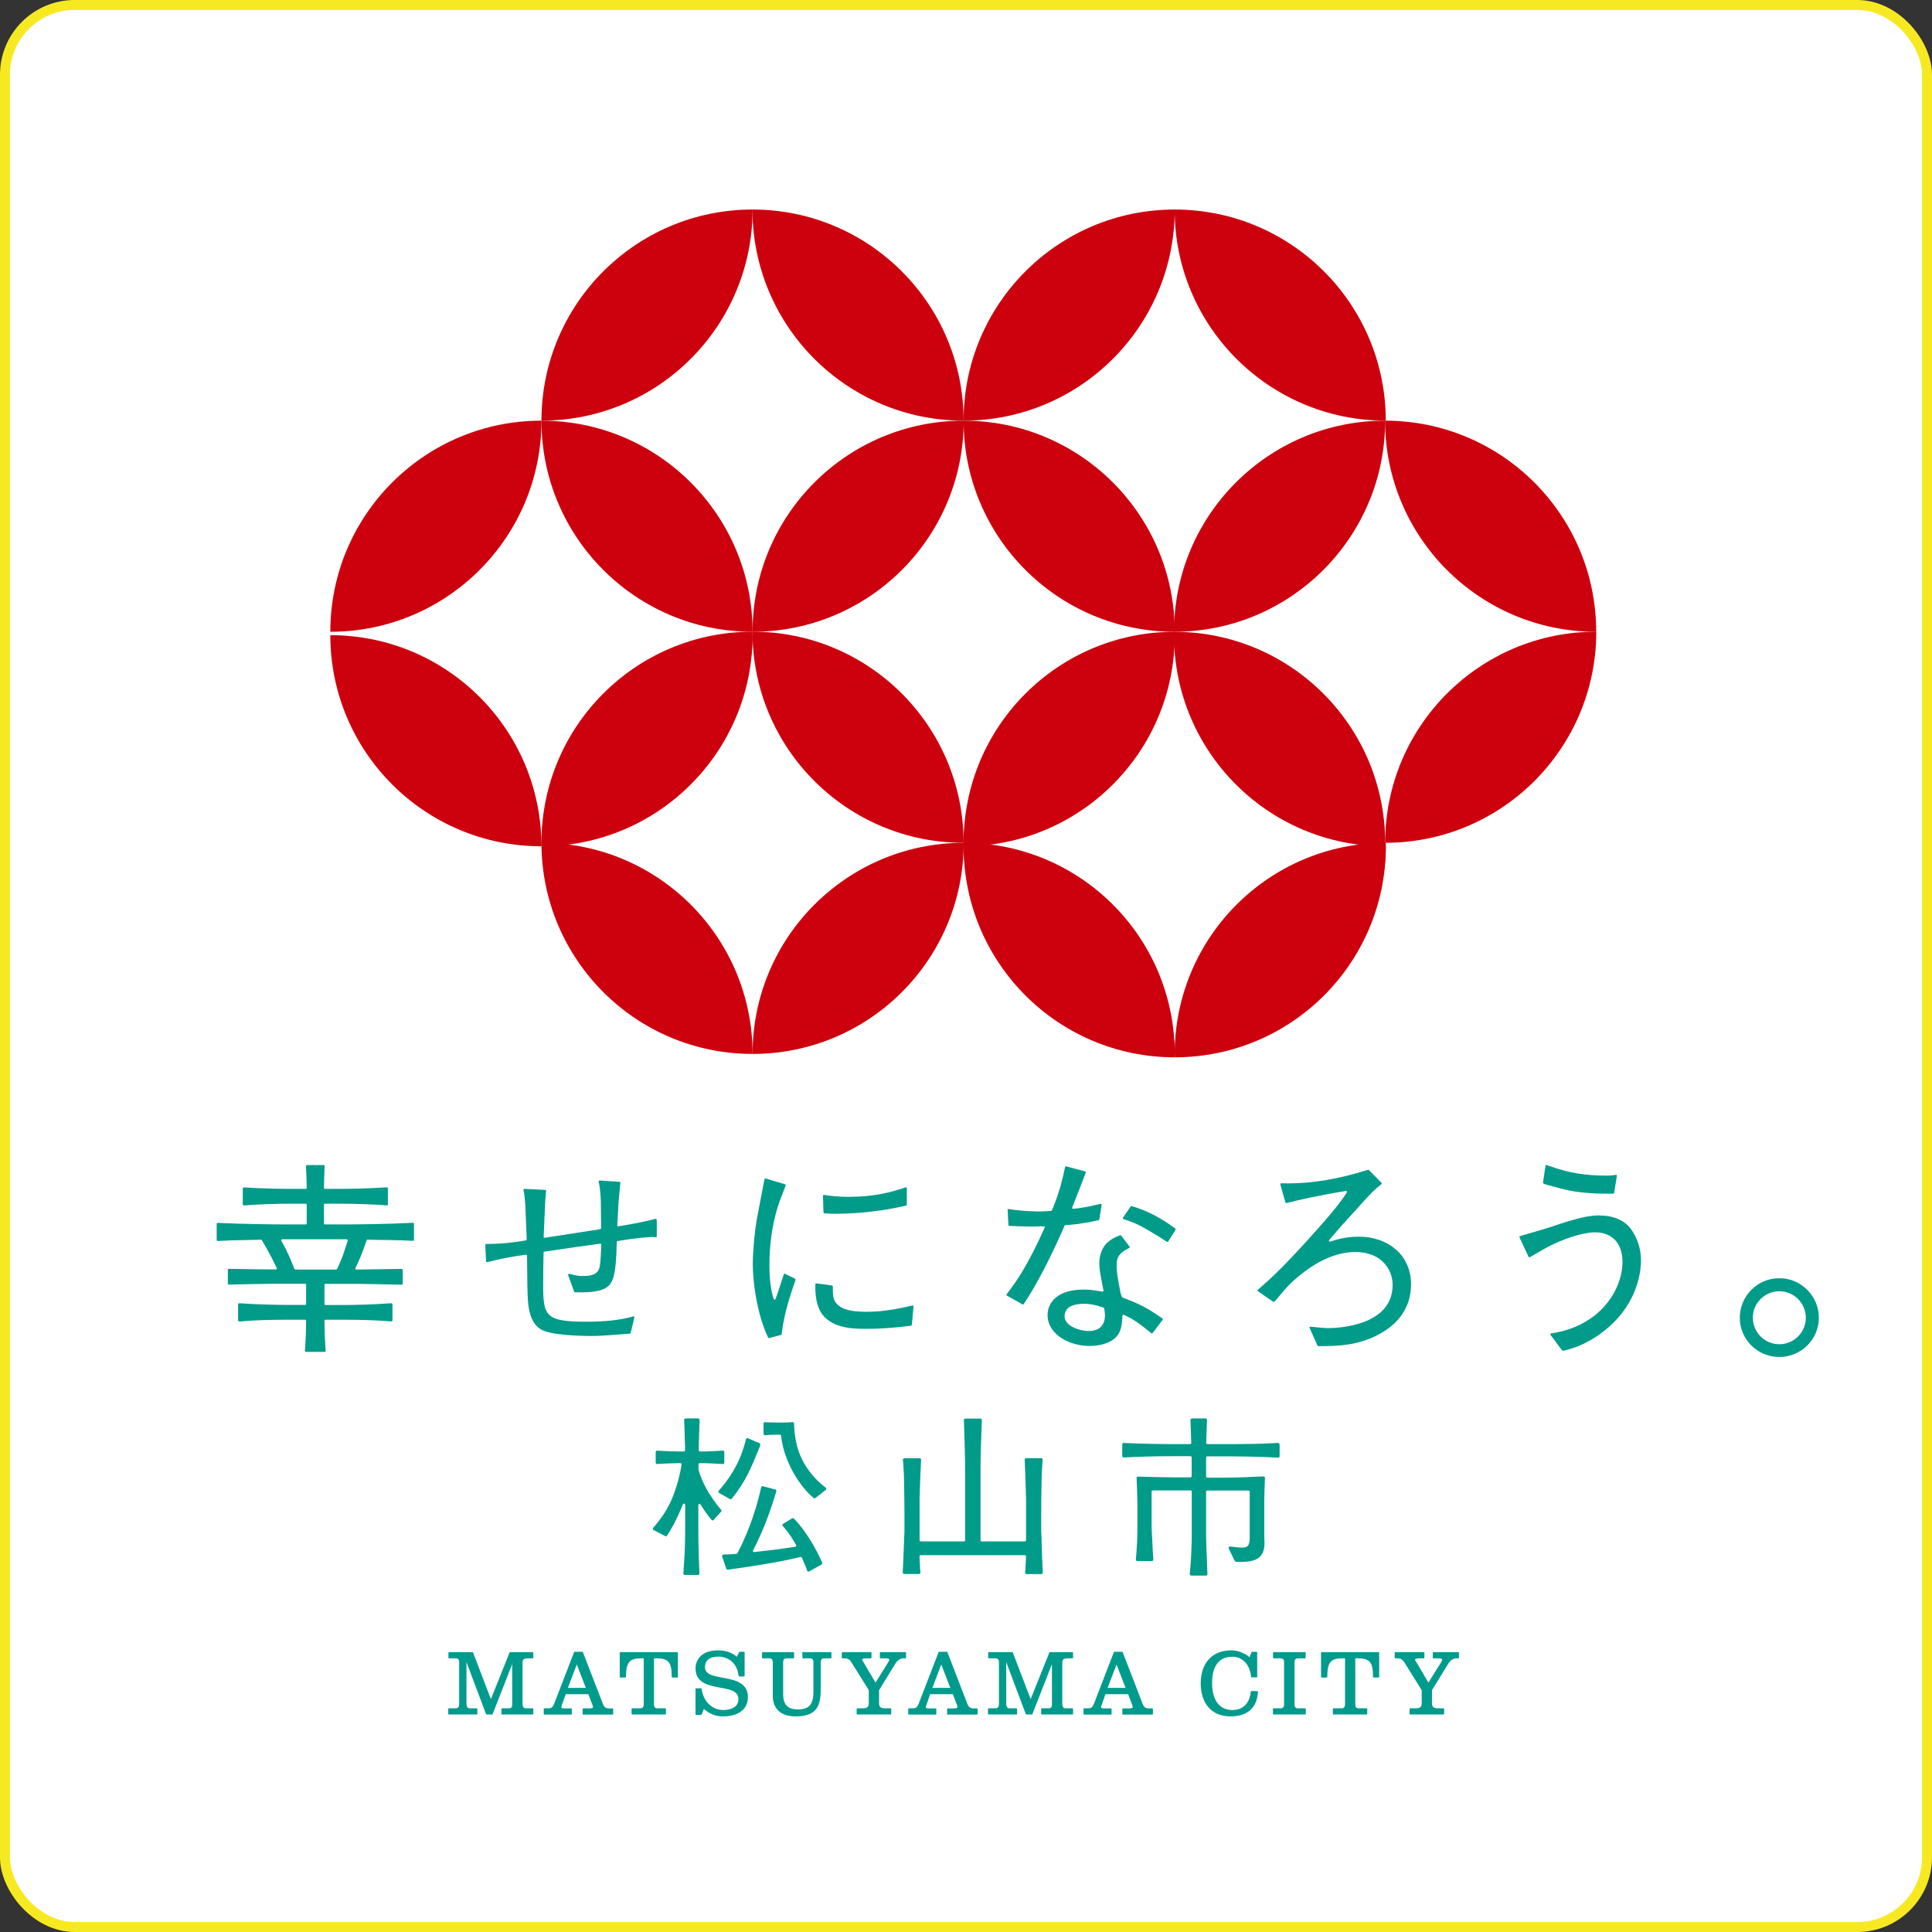
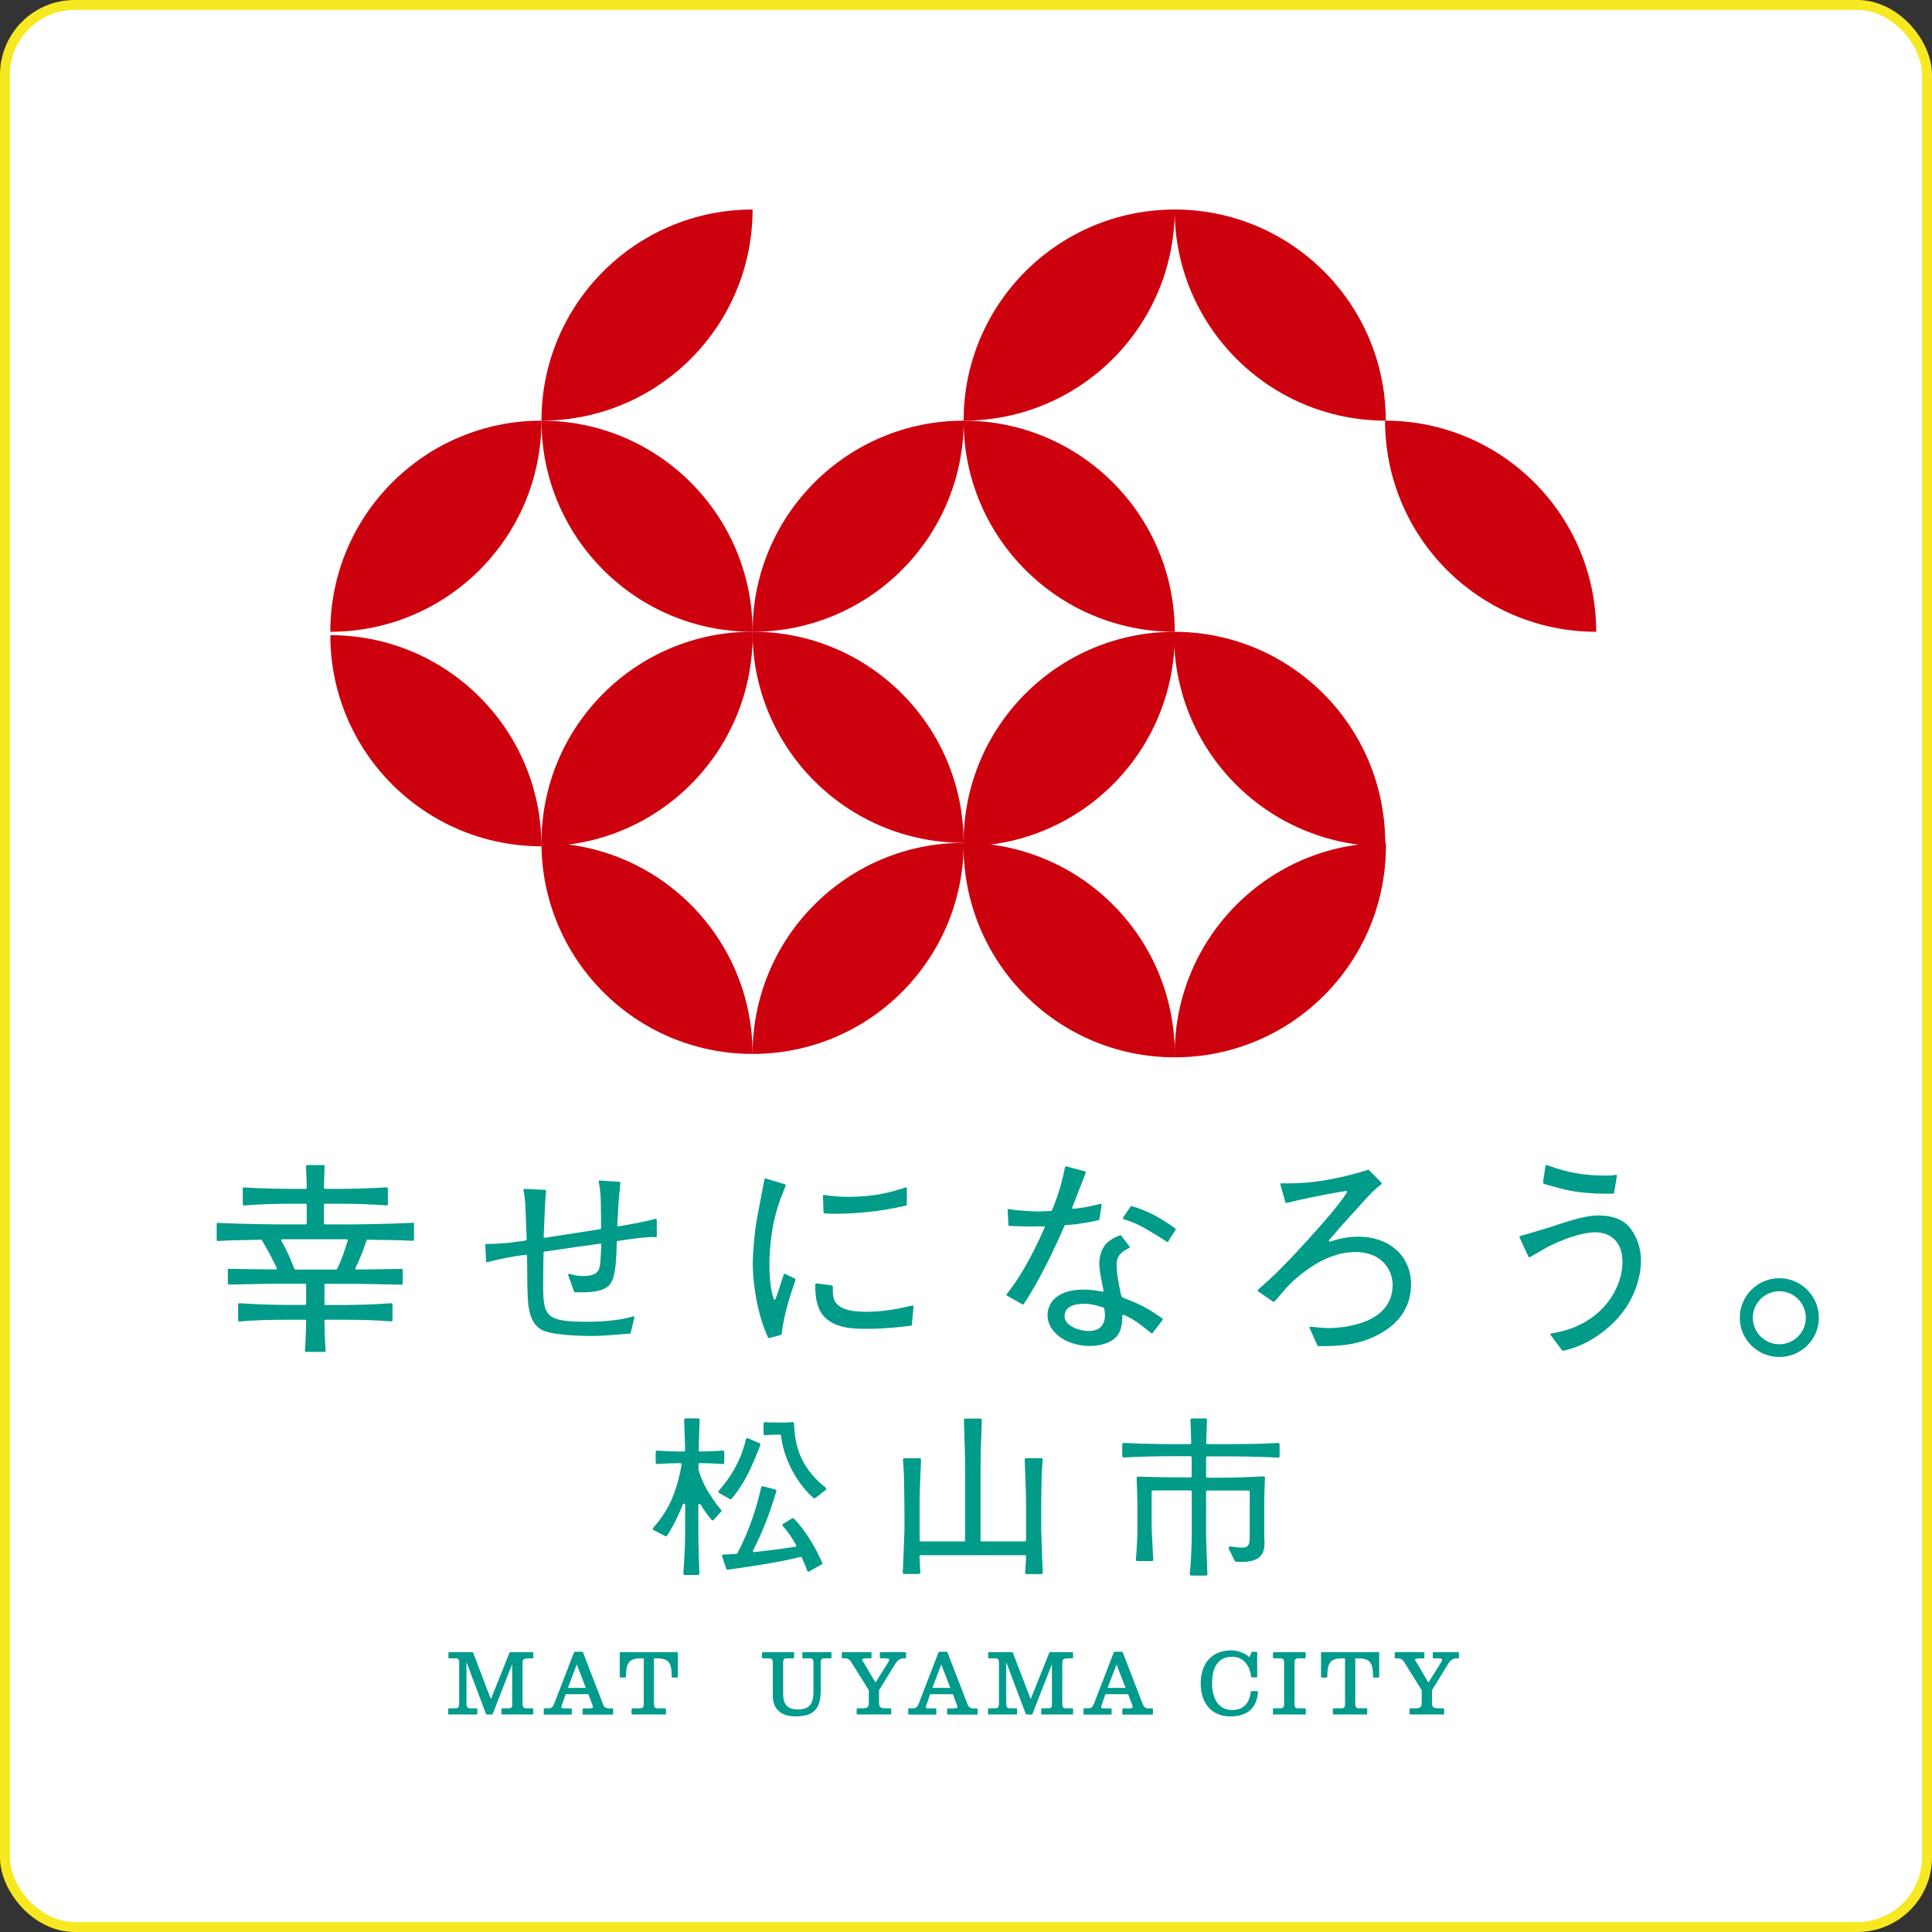
<svg xmlns="http://www.w3.org/2000/svg" id="_レイヤー_6" data-name="レイヤー 6" viewBox="0 0 194 194">
  <rect x="0" y="0" width="194" height="194" fill="#333333" stroke="none" />
  <defs>
    <style>
      .cls-1 {
        fill: #009b8c;
        stroke: #009b8c;
        stroke-linecap: round;
        stroke-linejoin: round;
        stroke-width: .14px;
      }

      .cls-2 {
        fill: #fff;
        stroke: #f7e921;
        stroke-miterlimit: 10;
      }

      .cls-3 {
        fill: #cd000e;
      }

      .cls-4 {
        fill: #009b89;
      }
    </style>
  </defs>
  <rect class="cls-2" x=".5" y=".5" width="193" height="193" rx="7" ry="7" />
  <g>
    <g>
      <path class="cls-4" d="M128.43,144.93s-.07-.04-.1-.04c-1.63.1-3.24.12-5.16.12h-1.94s-.06-.01-.08-.04c-.02-.02-.03-.05-.03-.09.02-.6.04-1.31.08-2.31,0-.04-.01-.08-.04-.1-.03-.03-.06-.04-.1-.04h-1.38s-.07.02-.1.04c-.03.03-.04.06-.04.1.04,1,.06,1.71.08,2.31,0,.03-.01.06-.03.09-.02.02-.05.04-.08.04h-1.59c-1.11,0-3.43-.03-5.09-.12-.04,0-.08.01-.1.04s-.04.06-.04.1v1.18s.02.08.04.1c.03.03.06.04.1.04,1.53-.08,3.19-.13,5.09-.13h1.62c.06,0,.12.05.12.12,0,.25,0,.51,0,.81v1.08c0,.06-.05.12-.12.12h-1.41c-.84,0-2.8-.04-3.86-.08-.04,0-.08.01-.1.04-.03.03-.04.07-.04.1.03.69.08,2.09.08,2.44v3.06c0,.39-.06,1.66-.15,2.68,0,.04,0,.08.04.11.03.03.06.05.1.05h1.47s.08-.02.1-.04c.03-.03.04-.07.04-.11-.04-.54-.07-1.08-.08-1.35,0-.08,0-.16-.01-.24v-.03c-.03-.6-.08-1.34-.08-1.82v-3.38c0-.06.05-.12.12-.12h3.79c.07,0,.12.05.12.12v4.49c0,.28-.02.84-.04,1.34,0,.2-.01.39-.02.56-.02.45-.05.92-.14,1.88,0,.04,0,.08.04.11.03.03.06.05.1.05h1.49s.07-.02.1-.04.04-.06.04-.1c-.01-.28-.02-.57-.03-.87v-.03c-.05-1.28-.1-2.6-.1-2.99v-4.39c0-.06.05-.12.12-.12h4.14c.07,0,.12.05.12.12v4.57c0,.89-.23,1.04-.79,1.04-.26,0-.86-.07-1.18-.11-.05,0-.1.02-.13.06-.03.04-.03.1-.01.14l.6,1.24s.06.07.1.08c.15.03.25.03.47.03,1.02,0,1.63-.17,1.99-.55.32-.33.46-.84.43-1.56l-.02-.5h0v-3.49c0-.43.04-1.66.07-2.34,0-.04-.01-.08-.04-.11-.03-.03-.07-.04-.11-.04-1.13.06-2.9.13-4.11.13h-1.53c-.07,0-.12-.05-.12-.12v-1.51c0-.13,0-.26,0-.39,0-.06.05-.12.12-.12h1.96c.48,0,2.98,0,5.16.13.04,0,.08-.01.1-.04s.04-.06.04-.1v-1.18s-.02-.08-.04-.1Z" />
      <g>
        <path class="cls-4" d="M82.9,149.37c-1.55-1.16-2.26-2.61-2.34-2.78,0,0,0,0,0,0-.5-.97-.78-2.17-.83-3.66,0-.04-.02-.07-.05-.1-.03-.03-.07-.04-.1-.03-.48.04-.61.04-.89.04h-.64c-.33,0-.78,0-1.24-.03-.04,0-.08.01-.1.04-.03.03-.04.06-.04.1v1.03s.02.08.05.1c.03.03.07.04.11.04.58-.06,1.06-.06,1.48-.06.06,0,.11.05.12.11.17,1.6.82,2.99,1.33,3.87.56.96,1.29,1.85,1.94,2.38.03.02.06.03.09.03s.06,0,.09-.03l1.04-.81s.05-.07.05-.11c0-.04-.02-.09-.06-.11Z" />
        <path class="cls-4" d="M71.2,149.97l-.07-.13c-.47-.81-.75-1.44-.99-2.26,0-.01,0-.02,0-.03v-.21c0-.1,0-.2,0-.3,0-.06.05-.12.12-.12h.1c.69,0,1.62.05,2.23.09.04,0,.08-.01.1-.04.03-.03.04-.06.04-.1v-1.07s-.02-.08-.04-.1c-.03-.03-.07-.04-.11-.04-.51.04-1.38.09-2.19.09h-.12s-.06-.01-.08-.04c-.02-.02-.03-.05-.03-.08.01-.74.04-1.63.09-3.06,0-.04-.01-.08-.04-.1-.03-.03-.06-.04-.1-.04h-1.27s-.07.02-.1.04c-.03.03-.04.06-.04.1.04,1.23.07,2.04.09,2.72,0,.11,0,.22,0,.34,0,.03-.01.06-.03.08-.02.02-.05.04-.08.04h-.49c-.38,0-1.42-.03-2.2-.09-.04,0-.08.01-.11.04-.03.03-.04.06-.04.1v1.07s.02.08.04.1c.03.03.07.04.1.04.62-.05,1.65-.09,2.31-.09h.03s.07.01.09.04c.02.03.03.06.03.09-.14.96-.4,1.95-.79,3.01-.58,1.56-1.41,2.61-2.06,3.36-.03.03-.04.08-.03.12,0,.04.03.08.07.1l1.17.61c.06.03.14.01.18-.05.84-1.26,1.4-2.68,1.59-3.14.02-.05.08-.08.13-.07.06.01.1.06.1.12v1.94c0,1.84-.01,2.42-.18,4.96,0,.04.01.08.04.1.03.03.06.04.1.04h1.33s.07-.02.1-.04c.03-.03.04-.06.04-.1-.1-2.7-.11-3.6-.11-4.95v-1.94c0-.05.03-.1.09-.11.05-.01.11,0,.13.05.4.63.58.91,1.11,1.56.03.03.06.05.1.05.04,0,.08-.02.11-.05l.75-.83c.05-.05.05-.14,0-.19-.24-.27-.63-.73-1.2-1.65Z" />
        <path class="cls-4" d="M72.15,149.82s.03.08.07.1l1.07.61s.04.02.07.02c.04,0,.08-.02.11-.05,1.38-1.7,1.9-2.96,2.83-5.25l.02-.06s0,0,0,0c0,0,0,0,0-.02h0s0-.02,0-.02c0,0,0,0,0,0l.02-.05c.03-.07,0-.15-.08-.18l-1.16-.5s-.08-.02-.12,0c-.04.02-.06.05-.07.09-.29,1.19-.71,2.24-1.3,3.23-.48.81-.98,1.42-1.45,1.97-.03.03-.04.07-.03.12Z" />
        <path class="cls-4" d="M79.71,152.48s-.12-.05-.17-.02l-.91.56s-.06.06-.07.1c0,.04,0,.08.04.11.68.74,1.19,1.64,1.34,1.92.02.03.02.07,0,.11-.02.03-.05.06-.09.06-1.76.26-2.46.35-4.12.53-.04,0-.09-.01-.11-.05-.02-.04-.03-.08,0-.12,1.23-2.38,1.83-4.3,2.31-5.85l.02-.05s0-.02,0-.03c.01-.04,0-.08,0-.11-.02-.03-.05-.06-.09-.07l-1.26-.33s-.08,0-.11.02c-.03.02-.05.05-.06.09-.35,1.61-1.05,4.07-2.38,6.62-.02.04-.05.06-.1.06-.74.05-1.04.07-1.31.07-.04,0-.09.02-.11.06-.03.04-.03.08-.02.13l.42,1.24c.02.06.09.1.15.09l.34-.05s0,0,0,0h0c2.12-.29,4.82-.7,6.96-1.23,0,0,.02,0,.03,0,.05,0,.09.03.11.07.34.78.45,1.06.54,1.32.01.04.04.07.08.08.02,0,.03,0,.05,0,.02,0,.05,0,.07-.02l1.24-.7c.06-.04.09-.11.06-.18-.58-1.33-1.63-3.2-2.85-4.43Z" />
      </g>
      <path class="cls-4" d="M104.59,154.57h0s0-.2-.02-.4c0-.2-.02-.41-.02-.47v-1.67c0-1.65.05-3.82.05-3.84,0,0,0,0,0,0,.01-.12.03-.46.04-.75h0c.01-.2.02-.39.03-.48,0-.1.02-.22.03-.35v-.03s0-.08-.03-.11c-.03-.03-.06-.05-.1-.05h-1.54s-.07.02-.1.04c-.03.03-.04.07-.04.1.05.94.09,2.28.12,3.17v.12s0,.01,0,.02c0,0,0,.01,0,.02.01.34.02.59.02.74v4.03c0,.06-.05.12-.12.12h-4.34s-.06-.01-.08-.03c-.02-.02-.03-.05-.03-.08v-6.84c0-1.42.02-2.38.13-5.24,0-.04-.01-.08-.04-.1-.03-.03-.06-.04-.1-.04h-1.52s-.07.02-.1.04c-.03.03-.04.06-.04.1.1,2.86.12,3.82.12,5.24v6.84s0,.06-.03.08c-.02.02-.05.03-.08.03h-4.34c-.07,0-.12-.05-.12-.12v-4.03c0-.15,0-.4.02-.74,0,0,0-.01,0-.02,0,0,0-.01,0-.02v-.11c.03-.89.08-2.23.13-3.17,0-.04-.01-.08-.04-.1s-.06-.04-.1-.04h-1.54s-.08.02-.1.05c-.03.03-.04.07-.04.11v.03c.01.13.02.26.03.36,0,.09.02.28.03.48.02.29.03.63.04.75,0,0,0,0,0,0,0,.09.05,2.21.05,3.84v1.67c0,.06,0,.26-.02.47,0,.21-.02.36-.02.4v.15c-.04.89-.08,2.23-.13,3.17,0,.04.01.08.04.1s.06.04.1.04h1.5s.08-.02.1-.05c.03-.03.04-.07.03-.11,0-.02,0-.05,0-.07h0c0-.06-.01-.11-.02-.17,0-.1-.02-.39-.04-.7h0c-.01-.28-.03-.56-.03-.66,0-.03,0-.07.03-.09.02-.02.05-.04.09-.04h10.46s.06.01.09.04c.02.02.03.06.03.09,0,.1-.02.39-.03.66-.01.31-.03.6-.04.7,0,.06-.01.12-.02.17h0s0,.05,0,.08c0,.04,0,.08.03.11s.06.05.1.05h1.5s.07-.02.1-.04c.03-.03.04-.07.04-.1-.05-.94-.09-2.28-.12-3.17v-.15Z" />
    </g>
    <g>
      <path class="cls-1" d="M49.41,172.09h-.54l-2.08-5.52h-.02v4.45c0,.42.12.59.44.59h.65v.48h-2.78v-.48h.66c.32,0,.44-.17.44-.59v-4.04c0-.37-.11-.53-.44-.53h-.64v-.48h2.34l1.85,4.84,1.94-4.84h2.25v.48h-.33c-.54,0-.75.07-.75.54v4.03c0,.42.12.59.44.59h.64v.48h-3.06v-.48h.64c.32,0,.44-.15.44-.44v-4.39h-.02l-2.08,5.32Z" />
      <path class="cls-1" d="M54.67,172.09v-.48h.38c.42,0,.54-.2.68-.55l1.98-5.13h.76l2.02,5.23c.12.31.33.46.66.46h.35v.48h-2.93v-.48h.56c.37,0,.48-.06.48-.21s-.15-.47-.2-.61l-.28-.75h-2.38l-.29.84c-.08.25-.16.4-.16.52,0,.18.09.21.54.21h.51v.48h-2.68ZM57.92,166.93l-1,2.63h2.01l-1.02-2.63Z" />
      <path class="cls-1" d="M62.3,168.38v-2.41h5.7v2.41h-.48c0-1.35-.23-1.93-1.58-1.93h-.34v4.69c0,.3.13.47.42.47h.78v.48h-3.31v-.48h.8c.29,0,.42-.18.42-.47v-4.69h-.41c-1.28,0-1.51.66-1.51,1.93h-.48Z" />
-       <path class="cls-1" d="M74.71,168.27h-.48c-.12-1.33-1.1-1.99-2.08-1.99-1.09,0-1.43.53-1.43,1.13,0,1.75,4.31.41,4.31,3,0,1.29-1.07,1.87-2.44,1.87-.77,0-1.4-.28-1.93-.81l-.27.67h-.48v-2.54h.48c.12,1.16,1.01,2.18,2.23,2.18.75,0,1.6-.28,1.6-1.16,0-1.92-4.31-.45-4.31-3.1,0-.81.59-1.73,2.16-1.73.89,0,1.47.25,1.94.69l.27-.55h.42v2.34Z" />
      <path class="cls-1" d="M80.62,165.97h2.8v.48h-.66c-.3,0-.42.18-.42.48v2.81c0,1.84-.66,2.54-2.49,2.54-1.28,0-2.18-.64-2.18-1.98v-3.37c0-.3-.12-.48-.42-.48h-.66v-.48h3.08v.48h-.68c-.3,0-.42.18-.42.48v3.17c0,1.08.46,1.62,1.55,1.62,1.3,0,1.63-.69,1.63-1.89v-2.9c0-.3-.12-.48-.42-.48h-.69v-.48Z" />
      <path class="cls-1" d="M84.6,165.97h2.84v.48h-.39c-.37,0-.55.06-.55.2,0,.11.12.24.19.37l1.22,2.07,1.27-2.03c.08-.13.18-.29.18-.39,0-.18-.18-.22-.42-.22h-.52v-.48h2.49v.48h-.23c-.3,0-.63.24-.82.55l-1.66,2.7v1.34c0,.46.27.57.7.57h.52v.48h-3.33v-.48h.52c.43,0,.7-.11.7-.57v-1.34l-1.79-2.87c-.16-.25-.39-.38-.68-.38h-.24v-.48Z" />
      <path class="cls-1" d="M91.27,172.09v-.48h.38c.42,0,.54-.2.68-.55l1.98-5.13h.76l2.02,5.23c.12.31.33.46.66.46h.35v.48h-2.93v-.48h.56c.37,0,.48-.06.48-.21s-.15-.47-.2-.61l-.28-.75h-2.38l-.29.84c-.08.25-.16.4-.16.52,0,.18.09.21.54.21h.51v.48h-2.68ZM94.52,166.93l-1,2.63h2.01l-1.02-2.63Z" />
      <path class="cls-1" d="M103.61,172.09h-.54l-2.08-5.52h-.02v4.45c0,.42.12.59.44.59h.65v.48h-2.78v-.48h.66c.32,0,.44-.17.44-.59v-4.04c0-.37-.11-.53-.44-.53h-.64v-.48h2.34l1.85,4.84,1.94-4.84h2.25v.48h-.33c-.54,0-.75.07-.75.54v4.03c0,.42.12.59.44.59h.64v.48h-3.06v-.48h.64c.32,0,.44-.15.44-.44v-4.39h-.02l-2.08,5.32Z" />
      <path class="cls-1" d="M108.87,172.09v-.48h.38c.42,0,.54-.2.68-.55l1.98-5.13h.76l2.02,5.23c.12.31.33.46.66.46h.35v.48h-2.93v-.48h.56c.37,0,.48-.06.48-.21s-.15-.47-.2-.61l-.28-.75h-2.38l-.29.84c-.08.25-.16.4-.16.52,0,.18.09.21.54.21h.51v.48h-2.68ZM112.12,166.93l-1,2.63h2.01l-1.02-2.63Z" />
      <path class="cls-1" d="M126.18,168.36h-.48c-.14-1.3-.93-2.07-1.95-2.07-1.55,0-2.11,1.17-2.11,2.75,0,1.41.56,2.74,2.11,2.74,1.19,0,1.81-.79,1.91-1.9h.59c-.1,1.68-1.15,2.4-2.69,2.4-2.05,0-2.92-1.5-2.92-3.24,0-1.86.98-3.25,3.01-3.25.68,0,1.34.29,1.85.73l.24-.59h.43v2.43Z" />
      <path class="cls-1" d="M127.89,172.09v-.48h.7c.29,0,.42-.18.42-.47v-4.21c0-.3-.12-.48-.42-.48h-.69v-.48h3.14v.48h-.7c-.3,0-.42.18-.42.48v4.21c0,.3.13.47.42.47h.71v.48h-3.14Z" />
      <path class="cls-1" d="M132.72,168.38v-2.41h5.7v2.41h-.48c0-1.35-.23-1.93-1.58-1.93h-.34v4.69c0,.3.13.47.42.47h.78v.48h-3.31v-.48h.8c.29,0,.42-.18.42-.47v-4.69h-.41c-1.28,0-1.51.66-1.51,1.93h-.48Z" />
      <path class="cls-1" d="M140.12,165.97h2.84v.48h-.39c-.37,0-.55.06-.55.2,0,.11.12.24.19.37l1.22,2.07,1.27-2.03c.08-.13.18-.29.18-.39,0-.18-.18-.22-.42-.22h-.52v-.48h2.49v.48h-.23c-.3,0-.63.24-.82.55l-1.66,2.7v1.34c0,.46.27.57.7.57h.52v.48h-3.33v-.48h.52c.43,0,.7-.11.7-.57v-1.34l-1.79-2.87c-.16-.25-.39-.38-.68-.38h-.24v-.48Z" />
    </g>
    <g>
      <path class="cls-4" d="M65.9,122.41s-.05-.02-.08-.02l-.16.04c-1.12.3-2.77.58-3.57.71-.03,0-.06,0-.08-.02-.02-.02-.03-.05-.03-.08.03-.49.05-.89.07-1.17v-.02c.03-.51.05-.85.07-1.22,0,0,0,0,0,0l.17-1.86s0-.05-.02-.07c-.02-.02-.04-.03-.07-.03l-1.98-.13s-.06.01-.08.03c-.02.02-.03.05-.02.08v.06c.06.22.17.84.21,1.82,0,0,0,0,0,0l.03,2.54v.26s-.03.09-.08.1h-.02s-5.56.86-5.56.86c-.02,0-.04,0-.06,0,0,0-.01,0-.02-.01-.02-.01-.03-.03-.03-.05,0-.01,0-.02,0-.03l.15-3.43.09-1.19s0-.05-.02-.07c-.02-.02-.04-.03-.07-.03l-2.08-.1s-.06.01-.08.04c-.02.02-.03.06-.02.09l.02.06c.04.14.07.38.11.73.04.36.06.72.06.73l.13,3.16c0,.11,0,.19.01.25,0,.05-.03.1-.08.11-.46.09-2.1.36-3.85.36h-.13s0,0,0,0c-.03,0-.05.01-.07.03-.02.02-.03.05-.03.07l.08,1.64s.02.06.04.07c.02.02.05.02.08.02l.15-.04c1.19-.31,2.62-.58,3.73-.71,0,0,0,0,0,0h0s.01,0,.02,0c.01,0,.03,0,.05.02.02.02.04.05.04.07,0,.22.01.78.02,1.43h0c0,.94.02,2.11.04,2.48v.04c.03.61.07,1.37.3,2.06.27.82.75,1.35,1.45,1.59,1.37.46,4.27.47,4.6.47.84,0,1.34-.03,3.82-.23h.09s.08-.04.09-.08l.37-1.55s0-.07-.03-.09c-.02-.02-.06-.03-.09-.02l-.2.06c-1.17.32-2.68.48-4.51.48-1.06,0-1.74-.04-2.28-.12-.65-.1-1.09-.27-1.39-.53-.27-.24-.45-.58-.54-1.06-.1-.51-.12-1.17-.12-1.81,0-1.18.02-2.37.04-3.42,0-.05.04-.09.09-.1l3.22-.47,2.38-.33s.06,0,.08.02c.02.02.03.05.03.07-.03.91-.1,1.85-.14,2.12l-.02.1s0,0,0,0c-.05.22-.14.46-.37.64-.27.2-.7.3-1.31.3-.36,0-.68-.04-1.02-.13l-.35-.09s-.07,0-.1.03c-.02.03-.03.06-.02.1l.6,1.66s.05.06.09.06h.13c.18.01.35.01.52.01,1.4,0,2.3-.22,2.75-.68h0c.31-.32.49-.8.61-1.57.1-.63.15-1.44.18-2.81,0-.05.03-.09.08-.09,1.44-.25,3.01-.41,3.45-.41.09,0,.17,0,.24.01l.14.02s.05,0,.08-.02c.02-.02.03-.04.03-.07v-1.64s-.01-.06-.04-.08Z" />
      <g>
        <path class="cls-4" d="M79.84,128.4l-1.01-.49s-.05-.01-.08,0c-.03.01-.05.03-.05.06l-.18.55c-.23.72-.29.91-.44,1.33-.05.15-.11.33-.2.58,0,.02-.02.04-.03.05,0,0-.03.02-.05.02-.01,0-.03,0-.04,0-.03,0-.06-.04-.07-.07-.29-.89-.43-2.01-.43-3.41,0-1.77.22-4.42,1.25-6.98l.38-.99s0-.05,0-.08-.03-.04-.06-.05l-1.93-.58s-.05,0-.08,0c-.02.01-.04.04-.05.06l-.03.13c-.17.87-.52,2.72-.71,3.71l-.06.34c-.15.81-.38,2.97-.38,4.38s.31,4.67,1.49,7.24l.04.1s.05.06.09.06c0,0,.02,0,.03,0l1.19-.32s.07-.04.07-.08v-.08c.17-1.46.61-3.2,1.37-5.31v-.04s.01-.1-.03-.12Z" />
        <path class="cls-4" d="M82.78,121.84h.12s0,0,0,0c.39.03.64.04.98.04,1.32,0,3.98-.1,7.01-.8l.1-.02s.07-.05.07-.09v-1.65s-.01-.06-.04-.08c-.03-.02-.06-.02-.09-.01l-.17.06c-1.4.46-3.05.89-5.58.89-1.01,0-1.75-.09-2.28-.17l-.15-.02s-.06,0-.08.02c-.02.02-.03.05-.03.08l.05,1.66s.04.09.09.09Z" />
        <path class="cls-4" d="M91.71,131.11s-.06-.03-.09-.02l-.17.04c-1.34.31-2.81.59-4.42.59-1.18,0-2.36-.1-3.02-.81-.37-.39-.39-.97-.38-1.62v-.11s-.03-.09-.08-.1l-1.57-.21s-.05,0-.08.02c-.02.02-.03.04-.03.07v.13c-.03,1.39.27,2.46.88,3.11.49.52,1.14.86,2,1.05.71.16,1.42.18,2.08.18.07,0,.13,0,.2,0h.01c.05,0,.11,0,.16,0,.7,0,2.17-.04,4.18-.3h.1s.08-.05.08-.1l.17-1.83s0-.06-.03-.08Z" />
      </g>
      <g>
        <path class="cls-4" d="M107,123.02c.71-.05,1.52-.1,3.23-.48,0,0,0,0,0,0l.09-.02s.07-.04.07-.08l.23-1.44s0-.06-.03-.09c-.02-.02-.06-.03-.09-.02l-.19.04c-1.21.29-1.8.38-2.55.45-.03,0-.07-.01-.09-.04-.02-.03-.02-.06-.01-.09l.17-.42s0,0,0,0l.15-.39h0c.08-.2.19-.47.32-.81h0c.1-.27.22-.57.36-.93l.17-.44s0,0,0,0v-.02s.01,0,.01,0l.18-.48s0-.05,0-.08c-.01-.02-.03-.04-.06-.05l-1.89-.51s-.05,0-.08.01c-.02.01-.04.04-.04.06l-.03.13c-.27,1.35-.62,2.52-1.04,3.6l-.25.61s-.05.06-.08.06l-.29.02h0c-.42.03-.82.05-1.4.03-.9-.03-1.98-.12-2.41-.21l-.16-.03s-.06,0-.08.02c-.02.02-.03.05-.03.08l.08,1.51s.04.09.09.09h.12c1.6.08,2.37.07,3.02.04h.33s0,0,0,0c.03,0,.06.02.08.04.02.03.02.06,0,.09-1.65,3.69-2.81,5.39-3.73,6.57l-.09.11s-.02.05-.02.08c0,.03.02.05.05.07l1.56.88s.03.01.05.01c.03,0,.06-.02.08-.04l.06-.1c1.45-2.17,3.03-5.43,4.03-7.76.01-.03.05-.06.08-.06Z" />
        <path class="cls-4" d="M116.74,132.4l-.11-.07c-1.51-1.04-2.09-1.34-3.91-2.04-.02,0-.04-.02-.05-.04,0-.01-.03-.06-.04-.08h0s-.05-.12-.1-.3l-.03-.14-.03-.17c-.31-1.55-.32-1.84-.34-2.43v-.09c-.02-.44.09-.79.33-1.08.22-.26.51-.43.8-.58l.13-.07s.04-.04.05-.06c0-.03,0-.06-.02-.08l-.84-1.1s-.07-.05-.11-.03l-.08.03c-.42.14-.93.44-1.25.75h0c-.65.66-.74,1.58-.75,1.85-.03.65.11,1.37.39,2.78l.03.13s0,.07-.03.09c-.02.03-.06.04-.09.03l-.17-.03c-.43-.08-.81-.14-1.32-.17h-.07s0,0,0,0c-1.28-.05-2.29.18-2.99.7-.58.43-.91,1.04-.95,1.74-.04.83.35,1.61,1.1,2.21.74.59,1.76.94,2.86,1,1.26.05,2.35-.28,2.93-.9.51-.53.59-1.28.63-2.14,0-.03.02-.06.05-.08.03-.02.07-.02.1,0,.79.37,1.28.64,2.64,1.76l.1.08s.05.02.07.02c.03,0,.05-.02.07-.04l1.01-1.32s.02-.05.02-.07c0-.03-.02-.05-.04-.06ZM107.53,131.17c.36-.19.88-.27,1.54-.25h0c.53.03.95.12,1.74.38.04.01.06.04.07.08.04.18.08.58.07.82-.02.45-.18.83-.45,1.07-.3.28-.74.4-1.3.38h-.02c-.38-.02-.96-.13-1.45-.39-.56-.29-.85-.68-.83-1.13.02-.43.24-.77.64-.98Z" />
        <path class="cls-4" d="M118.01,123.36l-.09-.07c-1.42-1.04-2.79-1.74-4.19-2.15,0,0,0,0,0,0l-.09-.03s-.08,0-.11.04l-.76,1.12s-.02.06-.01.09c.01.03.03.05.06.06l.16.05c.87.27,1.26.48,1.98.87l.94.55s.6.36,1.16.73l.11.07s.03.02.05.02c0,0,.01,0,.02,0,.03,0,.05-.02.06-.04l.74-1.17s.02-.1-.02-.13Z" />
      </g>
      <path class="cls-4" d="M140.21,125.51c-.47-.42-1.02-.75-1.66-.98-.65-.23-1.35-.35-2.11-.35-.99,0-1.9.16-2.87.5-.04.01-.09,0-.11-.04-.02-.04-.02-.08,0-.12l.07-.08c.37-.42.78-.91,1.23-1.42l1.58-1.74c1.32-1.49,1.86-1.99,2.26-2.28l.11-.08s.04-.04.04-.07,0-.06-.03-.08l-1.26-1.28s-.06-.04-.1-.02l-.07.02c-2.88.9-5.48,1.34-7.95,1.34-.17,0-.32,0-.5-.01h-.17s-.06,0-.08.03c-.02.02-.03.06-.02.09l.5,1.79c.01.05.07.08.12.07l.12-.03c1.13-.28,2.96-.71,5.83-1.18.01,0,.03,0,.04,0,.03,0,.05.02.06.05.02.03.02.08,0,.11-.11.16-.22.33-.35.52,0,0,0,0,0,0-.07.09-.13.17-.19.26h0c-.61.81-1.09,1.44-3.32,3.91-2.72,3-3.8,3.96-4.95,4.97l-.12.1s-.03.05-.03.08c0,.03.02.06.04.07l1.52,1.05s.09.02.12-.01l.07-.07c.17-.17.25-.27.43-.49l.08-.1c.48-.56.76-.9,1.3-1.4,2.15-1.94,4.26-2.92,6.26-2.92,1.18,0,2.17.36,2.84,1.06.57.59.9,1.4.9,2.24,0,.96-.3,1.79-.9,2.45-.49.54-1.18.98-2.05,1.3-1.53.56-3.16.59-3.47.59-.4,0-.82-.04-1.61-.12l-.21-.02s-.07.01-.09.04c-.02.03-.02.06,0,.1l.78,1.75s.05.06.09.06h.08c1.77,0,4.2,0,6.57-1.52,1.21-.77,2.66-2.21,2.66-4.7,0-.69-.13-1.34-.39-1.93-.25-.58-.61-1.09-1.08-1.51Z" />
      <g>
        <path class="cls-4" d="M155.01,118.87l.16.05c.16.05.4.12.73.2,0,0,0,0,0,0l.11.03c.42.12.79.22,1.14.3.34.08.69.15,1.04.2.4.06.83.11,1.26.14l.26.02c.22.02.43.03.68.04.1,0,.17,0,.24,0h0c.14,0,.26,0,.55.01h.55s.26,0,.26,0c.05,0,.09-.03.09-.08l.28-1.7s0-.06-.03-.08c-.02-.02-.05-.03-.08-.03l-.26.04c-.17.02-.33.04-.58.04-2.25,0-3.89-.27-5.87-.98l-.22-.08s-.06,0-.08,0c-.02.01-.04.04-.05.07l-.25,1.68s.02.09.07.11Z" />
        <path class="cls-4" d="M160.66,122.04c-1.14,0-2.38.29-4.9,1.15h0c-.9.29-2.58.77-3.07.91l-.05.02s-.05.03-.06.05-.01.06,0,.08l.9,1.94s.03.04.06.05c.03,0,.05,0,.08,0l1.26-.73c1.16-.67,2.25-1.09,2.97-1.32.9-.29,1.74-.45,2.29-.45.86,0,1.56.27,2.04.78.48.51.74,1.27.74,2.18,0,1.97-1.07,4.04-2.8,5.4-1.19.92-2.55,1.5-4.17,1.76l-.2.03s-.06.03-.07.06,0,.07.01.09l1.17,1.56s.05.04.08.04c0,0,.01,0,.02,0l.08-.02c.68-.16,2.76-.66,4.95-2.78,2.59-2.54,2.79-5.44,2.79-6.26,0-1.15-.34-2.22-1.01-3.17-.22-.32-1.11-1.35-3.09-1.35Z" />
      </g>
      <path class="cls-4" d="M178.67,128.35c-2.19,0-3.97,1.78-3.97,3.97s1.78,3.94,3.97,3.94,3.97-1.77,3.97-3.94-1.78-3.97-3.97-3.97ZM178.67,134.98c-1.47,0-2.66-1.19-2.66-2.66s1.19-2.66,2.66-2.66,2.66,1.19,2.66,2.66-1.19,2.66-2.66,2.66Z" />
      <path class="cls-4" d="M41.47,122.79h-.13c-2.19.12-5.57.16-6.48.16h-2.23c-.06,0-.1-.05-.1-.1v-1.88c0-.06.05-.1.1-.1h1.52c1.53,0,3.06.05,4.57.16h.13s.05,0,.07-.02c.02-.02.03-.04.03-.07v-1.61s-.01-.05-.03-.07c-.02-.02-.05-.03-.07-.03h-.13c-1.7.12-3.94.15-4.57.15h-1.52s-.05,0-.07-.02c0,0,0,0,0,0-.02-.02-.03-.04-.03-.06,0,0,0-.01,0-.02l.02-.86c.02-.58.03-.85.04-1.19v-.14s0-.05-.02-.07-.04-.03-.07-.03h-1.67s-.05.01-.07.03-.03.05-.03.07v.14c.02.35.03.61.05,1.19l.02.86s0,.01,0,.02c0,.02-.01.04-.03.06,0,0,0,0,0,0-.02.02-.04.02-.07.02h-1.52c-.63,0-2.87-.03-4.57-.14h-.13s-.05,0-.07.02c-.02.02-.03.04-.03.07v1.61s.01.05.03.07c.02.02.05.03.07.03h.13c1.5-.12,3.04-.17,4.57-.17h1.52c.06,0,.1.05.1.1v1.88c0,.06-.05.1-.1.1h-2.23c-.92,0-4.3-.04-6.48-.15h-.13s-.05,0-.07.02c-.02.02-.03.04-.03.07v1.62s.01.05.03.07c.02.02.05.03.07.03h.13c.69-.05,1.43-.07,2.56-.09.3,0,.63-.01.99-.02l.65-.02s0,0,0,0c.02,0,.06,0,.08.03,0,0,.01.01.02.02.17.28.83,1.38,1.5,2.79.02.03.01.07,0,.1-.02.03-.05.05-.09.05-.68,0-3.4-.03-4.59-.06h-.13s-.05,0-.07.02c-.02.02-.03.04-.03.07v1.39s.01.05.03.07c.02.02.04.03.07.03h.13c1.54-.04,3.97-.08,4.2-.08h3.33c.06,0,.1.05.1.1v1.92c0,.06-.05.1-.1.1h-1.91c-.79,0-2.94-.04-4.59-.16h-.13s-.05,0-.07.02c-.02.02-.03.04-.03.07v1.63s.01.05.03.07c.02.02.05.03.07.03h.13c1.35-.12,2.81-.17,4.59-.17h1.91c.06,0,.1.05.1.1q0,1.22-.09,2.58l-.03.45s0,.05.03.07c.02.02.04.03.07.03h1.88s.05-.01.07-.03c.02-.02.03-.05.03-.07l-.03-.45q-.09-1.36-.09-2.58c0-.06.05-.1.1-.1h1.91c1.78,0,3.24.05,4.59.16h.13s.05,0,.07-.01c.02-.02.03-.04.03-.07v-1.63s-.01-.05-.03-.07-.05-.03-.07-.03h-.13c-1.65.13-3.8.17-4.59.17h-1.91c-.06,0-.1-.05-.1-.1v-1.92c0-.06.05-.1.1-.1h3.33c.22,0,2.65.04,4.2.08h.13s.05,0,.07-.02c.02-.02.03-.04.03-.07v-1.39s-.01-.05-.03-.07c-.02-.02-.04-.03-.07-.03h-.13c-1,.02-3.39.05-4.45.06-.03,0-.06-.02-.07-.05-.02-.03-.02-.07,0-.1.45-.91.66-1.48.97-2.35l.15-.43s0-.01,0-.02c.02-.03.05-.05.08-.05h.05s0,0,0,0c0,0,0,0,0,0l.79.02c.23,0,.46,0,.68.01.13,0,.25,0,.37,0,1.13.02,1.87.04,2.56.08h.13s.05,0,.07-.02c.02-.02.03-.04.03-.07v-1.62s-.01-.05-.03-.07c-.02-.02-.05-.03-.07-.03ZM34.92,124.57l-.06.18s-.03.09-.05.15h0c-.17.56-.49,1.6-.97,2.53-.01.03-.04.05-.07.05h-.26s-3.84,0-3.84,0c-.04,0-.08-.03-.1-.06l-.02-.04s-.04-.11-.07-.17c-.21-.53-.6-1.53-1.23-2.62-.02-.03-.02-.07,0-.1.02-.03.05-.05.09-.05h6.47s.07.02.08.04c.02.03.03.06.02.09Z" />
    </g>
    <g>
      <path class="cls-3" d="M75.57,63.78c-11.71,0-21.2,9.49-21.2,21.2,11.71,0,21.2-9.49,21.2-21.2Z" />
      <path class="cls-3" d="M54.37,84.63c0,11.71,9.49,21.2,21.2,21.2,0-11.71-9.49-21.2-21.2-21.2Z" />
      <path class="cls-3" d="M117.96,63.78c-11.71,0-21.2,9.49-21.2,21.2,11.71,0,21.2-9.49,21.2-21.2Z" />
      <path class="cls-3" d="M117.96,106.17c11.71,0,21.2-9.49,21.2-21.2-11.71,0-21.2,9.49-21.2,21.2Z" />
      <path class="cls-3" d="M96.76,84.97c0,11.71,9.49,21.2,21.2,21.2,0-11.71-9.49-21.2-21.2-21.2Z" />
      <path class="cls-3" d="M117.96,21.04c-11.71,0-21.2,9.49-21.2,21.2,11.71,0,21.2-9.49,21.2-21.2Z" />
      <path class="cls-3" d="M139.15,42.24c0-11.71-9.49-21.2-21.2-21.2,0,11.71,9.49,21.2,21.2,21.2Z" />
      <path class="cls-3" d="M96.76,42.24c0,11.71,9.49,21.2,21.2,21.2,0-11.71-9.49-21.2-21.2-21.2Z" />
-       <path class="cls-3" d="M139.09,42.24c-11.71,0-21.2,9.49-21.2,21.2,11.71,0,21.2-9.49,21.2-21.2Z" />
+       <path class="cls-3" d="M139.09,42.24Z" />
      <path class="cls-3" d="M160.28,63.44c0-11.71-9.49-21.2-21.2-21.2,0,11.71,9.49,21.2,21.2,21.2Z" />
-       <path class="cls-3" d="M139.09,84.63c11.71,0,21.2-9.49,21.2-21.2-11.71,0-21.2,9.49-21.2,21.2Z" />
      <path class="cls-3" d="M117.89,63.78c0,11.71,9.49,21.2,21.2,21.2,0-11.71-9.49-21.2-21.2-21.2Z" />
      <path class="cls-3" d="M117.96,63.44c-11.71,0-21.2,9.49-21.2,21.2,11.71,0,21.2-9.49,21.2-21.2Z" />
      <path class="cls-3" d="M117.96,105.83c11.71,0,21.2-9.49,21.2-21.2-11.71,0-21.2,9.49-21.2,21.2Z" />
      <path class="cls-3" d="M96.76,84.63c0,11.71,9.49,21.2,21.2,21.2,0-11.71-9.49-21.2-21.2-21.2Z" />
      <path class="cls-3" d="M117.89,63.44c0,11.71,9.49,21.2,21.2,21.2,0-11.71-9.49-21.2-21.2-21.2Z" />
      <path class="cls-3" d="M54.37,42.24c-11.71,0-21.2,9.49-21.2,21.2,11.71,0,21.2-9.49,21.2-21.2Z" />
      <path class="cls-3" d="M54.37,84.63c11.71,0,21.2-9.49,21.2-21.2-11.71,0-21.2,9.49-21.2,21.2Z" />
      <path class="cls-3" d="M33.17,63.78c0,11.71,9.49,21.2,21.2,21.2,0-11.71-9.49-21.2-21.2-21.2Z" />
      <path class="cls-3" d="M75.57,21.04c-11.71,0-21.2,9.49-21.2,21.2,11.71,0,21.2-9.49,21.2-21.2Z" />
-       <path class="cls-3" d="M96.76,42.24c0-11.71-9.49-21.2-21.2-21.2,0,11.71,9.49,21.2,21.2,21.2Z" />
      <path class="cls-3" d="M75.57,63.44c11.71,0,21.2-9.49,21.2-21.2-11.71,0-21.2,9.49-21.2,21.2Z" />
      <path class="cls-3" d="M54.37,42.24c0,11.71,9.49,21.2,21.2,21.2,0-11.71-9.49-21.2-21.2-21.2Z" />
      <path class="cls-3" d="M96.76,84.63c0-11.71-9.49-21.2-21.2-21.2,0,11.71,9.49,21.2,21.2,21.2Z" />
      <path class="cls-3" d="M75.57,105.83c11.71,0,21.2-9.49,21.2-21.2-11.71,0-21.2,9.49-21.2,21.2Z" />
    </g>
  </g>
</svg>